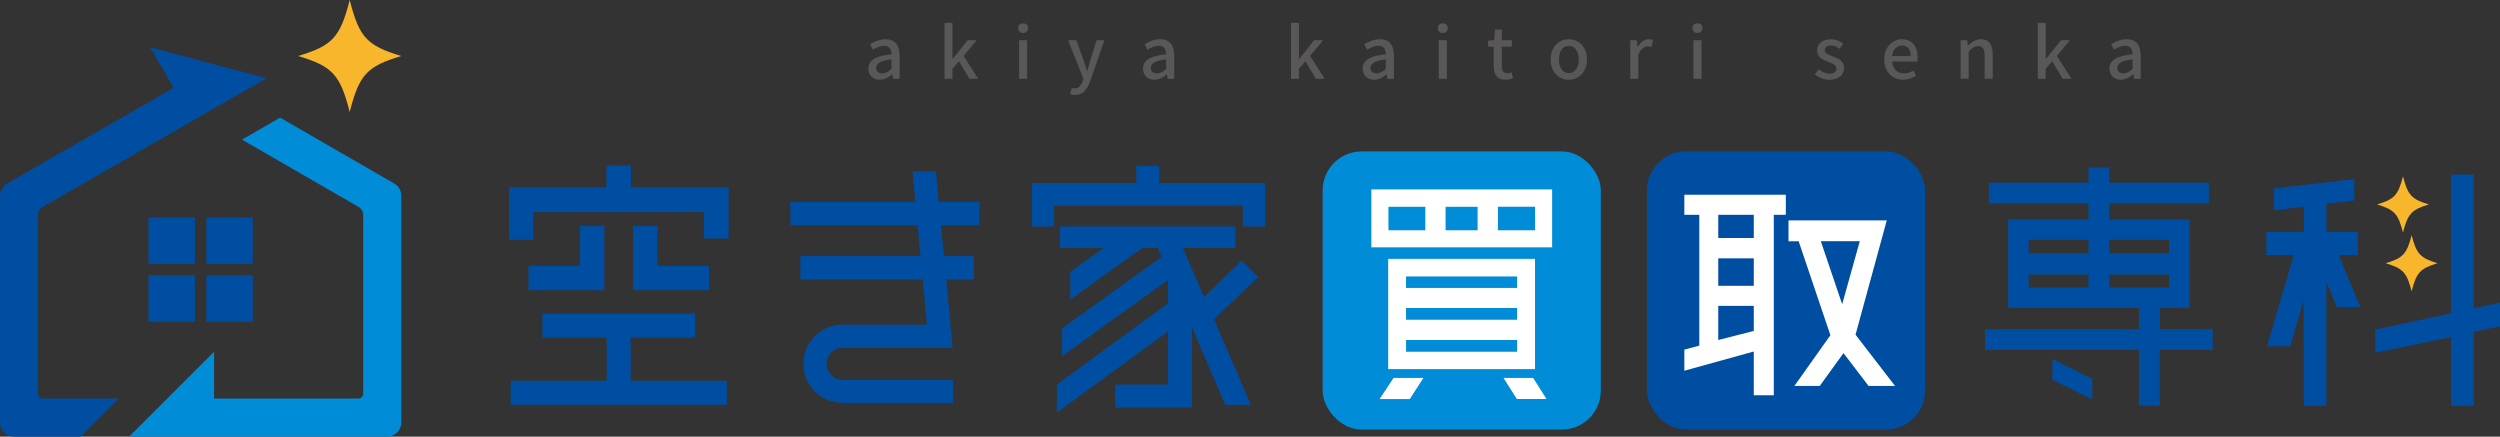
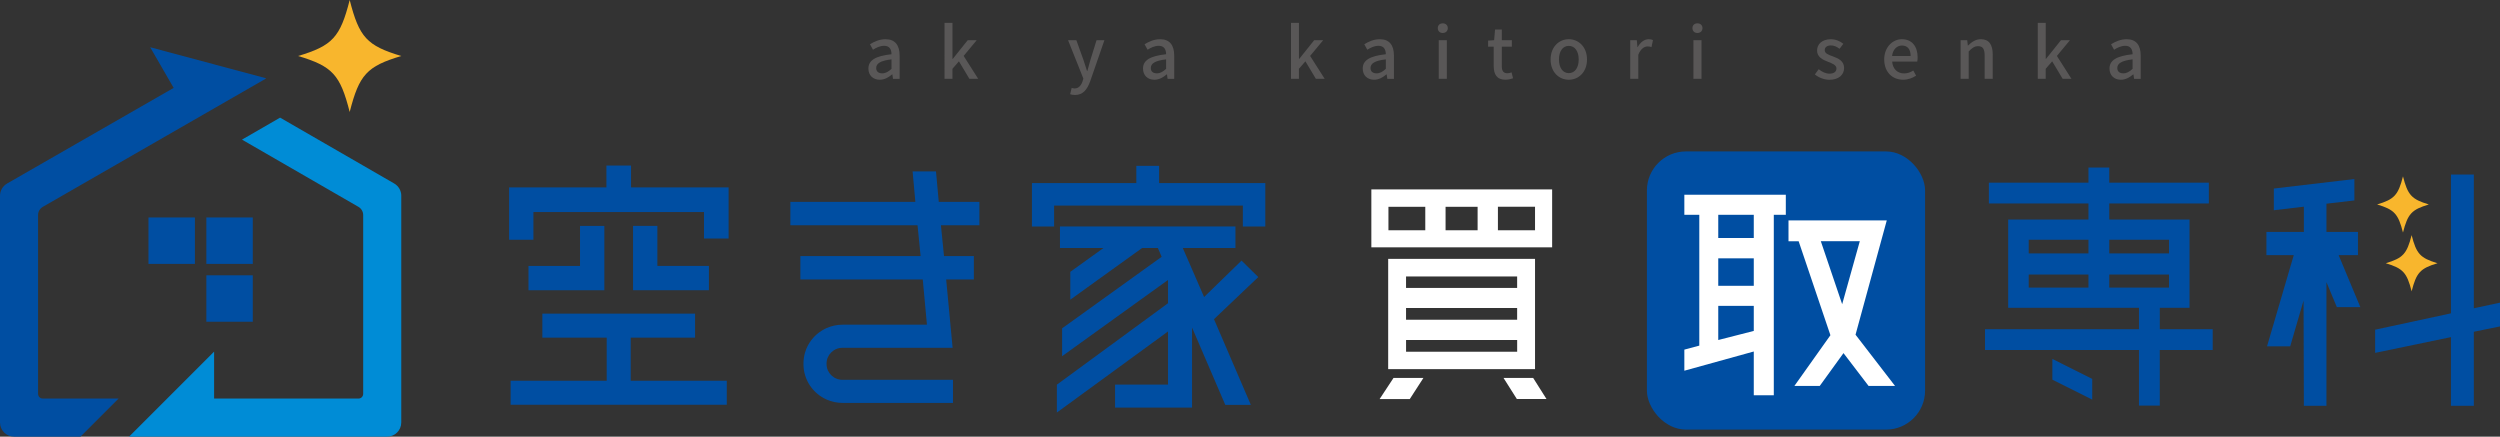
<svg xmlns="http://www.w3.org/2000/svg" id="_レイヤー_2" data-name="レイヤー_2" viewBox="0 0 1054.98 184.26">
  <rect x="0" y="0" width="1054.98" height="184.26" fill="#333333" stroke="none" />
  <defs>
    <style>
      .cls-1 {
        fill: #f8b62d;
      }

      .cls-2 {
        fill: #fff;
      }

      .cls-3 {
        fill: #008cd6;
      }

      .cls-4 {
        fill: #595757;
      }

      .cls-5 {
        fill: #004ea2;
      }
    </style>
  </defs>
  <g id="_レイヤー_1-2" data-name="レイヤー_1">
    <g>
      <polygon class="cls-5" points="105.56 33.06 105.49 33.1 105.28 32.99 105.56 33.06" />
      <g>
        <path class="cls-5" d="M112.32,33.1L18.06,87.29c-1.24.71-2,2.03-2,3.45v75.46c0,1.1.89,1.99,1.99,1.99h31.98l-16.07,16.07H5.97c-3.3,0-5.97-2.67-5.97-5.97v-95.67c0-2.14,1.14-4.11,3-5.18l70.28-40.35-9.91-17.16,48.74,13.06.21.11Z" />
        <path class="cls-3" d="M169.33,82.61v95.68c0,3.3-2.67,5.97-5.97,5.97H54.47l35.88-35.88v19.81h60.92c1.1,0,1.99-.89,1.99-1.99v-75.46c0-1.42-.76-2.74-1.99-3.45l-49.15-28.37,16.08-9.28,48.15,27.79c1.85,1.07,2.99,3.04,2.99,5.17Z" />
      </g>
      <g>
-         <rect class="cls-5" x="62.66" y="116.18" width="19.59" height="19.59" />
        <rect class="cls-5" x="87.08" y="116.18" width="19.59" height="19.59" />
        <rect class="cls-5" x="62.66" y="91.77" width="19.59" height="19.59" />
        <rect class="cls-5" x="87.08" y="91.77" width="19.59" height="19.59" />
      </g>
      <g>
        <path class="cls-4" d="M366.46,28.94c0-3.5,2.96-5.31,9.75-6.05-.03-1.9-.71-3.56-3.11-3.56-1.72,0-3.32.77-4.71,1.66l-1.27-2.31c1.69-1.07,3.97-2.13,6.58-2.13,4.06,0,5.93,2.58,5.93,6.91v9.81h-2.79l-.27-1.87h-.12c-1.48,1.27-3.23,2.25-5.19,2.25-2.82,0-4.8-1.84-4.8-4.71ZM372.3,30.95c1.42,0,2.58-.68,3.91-1.9v-4c-4.83.56-6.46,1.81-6.46,3.65,0,1.6,1.1,2.25,2.55,2.25Z" />
        <path class="cls-4" d="M401.94,9.64v15.21h.12l6.31-7.89h3.79l-5.51,6.64,6.14,9.66h-3.71l-4.42-7.38-2.73,3.14v4.24h-3.35V9.64h3.35Z" />
-         <path class="cls-4" d="M431.74,9.85c1.25,0,2.13.8,2.13,2.02s-.89,2.05-2.13,2.05-2.1-.8-2.1-2.05.86-2.02,2.1-2.02ZM433.46,16.96v16.3h-3.41v-16.3h3.41Z" />
        <path class="cls-4" d="M451.59,39.76l.65-2.67c.3.09.77.24,1.19.24,1.78,0,2.82-1.3,3.41-3.05l.33-1.13-6.46-16.19h3.5l3.02,8.39c.47,1.45.98,3.08,1.48,4.59h.15l1.27-4.59,2.61-8.39h3.32l-5.99,17.28c-1.27,3.5-2.99,5.84-6.43,5.84-.83,0-1.48-.12-2.05-.33Z" />
        <path class="cls-4" d="M482.34,28.94c0-3.5,2.96-5.31,9.75-6.05-.03-1.9-.71-3.56-3.11-3.56-1.72,0-3.32.77-4.71,1.66l-1.27-2.31c1.69-1.07,3.97-2.13,6.58-2.13,4.06,0,5.93,2.58,5.93,6.91v9.81h-2.79l-.27-1.87h-.12c-1.48,1.27-3.23,2.25-5.19,2.25-2.82,0-4.8-1.84-4.8-4.71ZM488.18,30.95c1.42,0,2.58-.68,3.91-1.9v-4c-4.83.56-6.46,1.81-6.46,3.65,0,1.6,1.1,2.25,2.55,2.25Z" />
        <path class="cls-4" d="M548.15,9.64v15.21h.12l6.31-7.89h3.79l-5.51,6.64,6.14,9.66h-3.71l-4.42-7.38-2.73,3.14v4.24h-3.35V9.64h3.35Z" />
        <path class="cls-4" d="M575.06,28.94c0-3.5,2.96-5.31,9.75-6.05-.03-1.9-.71-3.56-3.11-3.56-1.72,0-3.32.77-4.71,1.66l-1.27-2.31c1.69-1.07,3.97-2.13,6.58-2.13,4.06,0,5.93,2.58,5.93,6.91v9.81h-2.79l-.27-1.87h-.12c-1.48,1.27-3.23,2.25-5.19,2.25-2.82,0-4.8-1.84-4.8-4.71ZM580.9,30.95c1.42,0,2.58-.68,3.91-1.9v-4c-4.83.56-6.46,1.81-6.46,3.65,0,1.6,1.1,2.25,2.55,2.25Z" />
        <path class="cls-4" d="M608.83,9.85c1.25,0,2.13.8,2.13,2.02s-.89,2.05-2.13,2.05-2.1-.8-2.1-2.05.86-2.02,2.1-2.02ZM610.55,16.96v16.3h-3.41v-16.3h3.41Z" />
        <path class="cls-4" d="M630.33,27.93v-8.24h-2.37v-2.55l2.55-.18.39-4.51h2.85v4.51h4.24v2.73h-4.24v8.27c0,1.96.68,2.96,2.37,2.96.56,0,1.27-.18,1.75-.39l.62,2.52c-.92.3-2.02.59-3.2.59-3.68,0-4.95-2.28-4.95-5.72Z" />
        <path class="cls-4" d="M654.34,25.11c0-5.42,3.65-8.57,7.68-8.57s7.68,3.14,7.68,8.57-3.65,8.54-7.68,8.54-7.68-3.11-7.68-8.54ZM662.02,30.86c2.58,0,4.18-2.28,4.18-5.75s-1.6-5.75-4.18-5.75-4.15,2.31-4.15,5.75,1.6,5.75,4.15,5.75Z" />
        <path class="cls-4" d="M690.72,16.96l.27,2.93h.09c1.16-2.1,2.88-3.35,4.62-3.35.8,0,1.33.12,1.84.36l-.62,2.96c-.56-.18-.98-.27-1.63-.27-1.33,0-2.93.92-3.94,3.5v10.17h-3.41v-16.3h2.79Z" />
        <path class="cls-4" d="M716.3,9.85c1.25,0,2.13.8,2.13,2.02s-.89,2.05-2.13,2.05-2.1-.8-2.1-2.05.86-2.02,2.1-2.02ZM718.02,16.96v16.3h-3.41v-16.3h3.41Z" />
        <path class="cls-4" d="M765.87,31.4l1.6-2.19c1.45,1.13,2.88,1.87,4.62,1.87,1.96,0,2.88-.95,2.88-2.19,0-1.48-1.84-2.13-3.59-2.82-2.19-.83-4.59-1.99-4.59-4.74s2.19-4.77,5.81-4.77c2.16,0,3.97.89,5.28,1.93l-1.6,2.1c-1.13-.83-2.28-1.42-3.62-1.42-1.81,0-2.64.89-2.64,2.02,0,1.39,1.6,1.93,3.38,2.58,2.28.86,4.8,1.87,4.8,4.95,0,2.73-2.16,4.95-6.2,4.95-2.25,0-4.53-.95-6.14-2.25Z" />
        <path class="cls-4" d="M795.12,25.11c0-5.28,3.65-8.57,7.44-8.57,4.33,0,6.67,3.11,6.67,7.71,0,.68-.09,1.33-.18,1.75h-10.58c.27,3.11,2.22,4.98,5.04,4.98,1.45,0,2.7-.44,3.88-1.22l1.19,2.16c-1.51,1.01-3.38,1.72-5.51,1.72-4.42,0-7.94-3.14-7.94-8.54ZM806.27,23.63c0-2.79-1.27-4.42-3.65-4.42-2.05,0-3.85,1.57-4.18,4.42h7.83Z" />
        <path class="cls-4" d="M830.14,16.96l.27,2.25h.09c1.51-1.45,3.17-2.67,5.4-2.67,3.47,0,5.01,2.31,5.01,6.46v10.26h-3.41v-9.84c0-2.82-.83-3.94-2.76-3.94-1.51,0-2.55.77-3.97,2.22v11.56h-3.41v-16.3h2.79Z" />
        <path class="cls-4" d="M863.28,9.64v15.21h.12l6.31-7.89h3.79l-5.51,6.64,6.14,9.66h-3.71l-4.42-7.38-2.73,3.14v4.24h-3.35V9.64h3.35Z" />
        <path class="cls-4" d="M890.19,28.94c0-3.5,2.96-5.31,9.75-6.05-.03-1.9-.71-3.56-3.11-3.56-1.72,0-3.32.77-4.71,1.66l-1.27-2.31c1.69-1.07,3.97-2.13,6.58-2.13,4.06,0,5.93,2.58,5.93,6.91v9.81h-2.79l-.27-1.87h-.12c-1.48,1.27-3.23,2.25-5.19,2.25-2.82,0-4.8-1.84-4.8-4.71ZM896.03,30.95c1.42,0,2.58-.68,3.91-1.9v-4c-4.83.56-6.46,1.81-6.46,3.65,0,1.6,1.1,2.25,2.55,2.25Z" />
      </g>
      <path class="cls-1" d="M169.33,23.63c-14.51,4.35-17.75,7.88-21.76,23.63-4.01-15.75-7.25-19.28-21.76-23.63,14.51-4.35,17.75-7.88,21.76-23.63,4.01,15.75,7.25,19.28,21.76,23.63Z" />
      <g>
        <g>
          <path class="cls-5" d="M266.28,79.08h41.19v21.57h-10.39v-11.17h-71.98v11.69h-10.26v-22.09h41.06v-9.22h10.39v9.22ZM266.15,142.48v18.19h40.54v10.13h-91.21v-10.13h40.54v-18.19h-27.15v-10.13h64.44v10.13h-27.15ZM267.14,95.32h10.26v16.89h21.75v10.26h-32.01v-27.15ZM255.03,122.48h-32.01v-10.26h21.75v-16.89h10.26v27.15Z" />
          <path class="cls-5" d="M413.3,95.06h-16.24l1.3,12.99h12.6v9.87h-11.69l1.99,21.06.73,7.78h-46.44c-3.77,0-6.75,2.99-6.75,6.63v.26c0,3.64,2.99,6.63,6.75,6.63h46.6v9.74h-46.6c-2.41,0-4.69-.51-6.75-1.43-5.74-2.55-9.74-8.25-9.74-14.94v-.26c0-6.69,4.01-12.39,9.74-14.94,2.06-.92,4.35-1.43,6.75-1.43h35.61l-1.76-19.1h-51.65v-9.87h50.74l-1.3-12.99h-53.66v-9.87h52.75l-1.17-12.87h9.87l1.17,12.87h17.15v9.87Z" />
          <g>
            <polygon class="cls-5" points="489.13 77.26 489.13 69.99 479.52 69.99 479.52 77.26 435.47 77.26 435.47 95.58 444.82 95.58 444.82 86.75 524.47 86.75 524.47 95.58 533.95 95.58 533.95 77.26 489.13 77.26" />
            <polygon class="cls-5" points="523.92 109.97 508.12 125.34 503.03 113.62 499.13 104.66 521.35 104.66 521.35 95.58 447.29 95.58 447.29 104.66 465.65 104.66 451.66 114.71 451.66 126.46 481.95 104.66 488.61 104.66 490.21 108.37 448.2 138.56 448.2 150.31 492.9 118.14 492.9 127.95 445.99 162.33 445.99 174.08 492.9 139.86 492.9 162.3 470.55 162.3 470.55 172.01 503.03 172.01 503.03 138.21 517.06 170.86 527.85 170.86 512.9 136.1 512.28 134.7 530.99 116.92 523.92 109.97" />
          </g>
-           <rect class="cls-3" x="558.14" y="63.9" width="117.39" height="117.39" rx="16.47" ry="16.47" />
          <rect class="cls-5" x="694.98" y="63.9" width="117.39" height="117.39" rx="16.47" ry="16.47" />
          <path class="cls-2" d="M578.7,79.93h76.29v24.45h-76.29v-24.45ZM582.19,168.39l5.86-8.9h12.62l-5.75,8.9h-12.73ZM647.77,109.23v46.54h-61.97v-46.54h61.97ZM585.91,87.26v9.92h15.55v-9.92h-15.55ZM640.22,116.67h-46.88v4.84h46.88v-4.84ZM640.22,129.96h-46.88v4.96h46.88v-4.96ZM593.35,148.44h46.88v-4.96h-46.88v4.96ZM623.54,87.26h-13.52v9.92h13.52v-9.92ZM647.77,97.17v-9.92h-15.66v9.92h15.66ZM634.47,159.48h12.51l5.63,8.9h-12.51l-5.63-8.9Z" />
          <path class="cls-2" d="M710.78,90.64v-8.45h42.82v8.45h-5.07v76.17h-8.45v-18.48l-29.3,8.11v-8.9l6.31-1.69v-55.21h-6.31ZM740.08,100.44v-9.8h-14.99v9.8h14.99ZM740.08,120.61v-11.61h-14.99v11.61h14.99ZM725.09,143.48l14.99-3.83v-10.59h-14.99v14.42ZM799.69,162.87h-11.16l-10.59-13.86-10.03,13.86h-10.7l15.21-21.41-13.41-39.66h-4.28v-8.79h41.47l-13.18,48.23,16.68,21.63ZM784.82,101.79h-16.45l9.01,26.59,7.44-26.59Z" />
          <path class="cls-5" d="M933.74,138.92v8.78h-22.33v23.46h-8.78v-23.46h-64.97v-8.78h64.97v-9.03h-55.19v-37.25h33.87v-6.77h-42.02v-8.78h42.02v-6.4h8.78v6.4h42.02v8.78h-42.02v6.77h33.87v37.25h-12.54v9.03h22.33ZM881.31,101.16h-25.21v5.77h25.21v-5.77ZM856.1,115.84v5.52h25.21v-5.52h-25.21ZM915.3,101.16h-25.21v5.77h25.21v-5.77ZM890.09,121.36h25.21v-5.52h-25.21v5.52ZM882.9,159.89l-16.82-8.42v8.74l16.82,8.42v-8.74Z" />
        </g>
        <path class="cls-1" d="M1024.95,86.28c-7.27,2.18-8.9,3.95-10.91,11.85-2.01-7.9-3.64-9.67-10.91-11.85,7.27-2.18,8.9-3.95,10.91-11.85,2.01,7.9,3.64,9.67,10.91,11.85Z" />
        <path class="cls-1" d="M1028.6,111.08c-7.27,2.18-8.9,3.95-10.91,11.85-2.01-7.9-3.64-9.67-10.91-11.85,7.27-2.18,8.9-3.95,10.91-11.85,2.01,7.9,3.64,9.67,10.91,11.85Z" />
        <path class="cls-5" d="M995.03,107.65h-8.15l9.16,21.95h-9.91l-4.39-10.54v52.18h-9.53l-.13-44.4-5.64,19.32h-9.78l11.29-38.51h-11.54v-9.78h15.8v-10.66l-12.67,1.51v-9.16l33.99-4.01v9.03l-11.79,1.38v11.92h13.3v9.78ZM1054.98,127.71v10.03l-11.04,2.26v31.23h-9.66v-28.97l-31.99,6.65v-9.78l31.99-6.9v-58.58h9.66v56.44l11.04-2.38Z" />
      </g>
    </g>
  </g>
</svg>